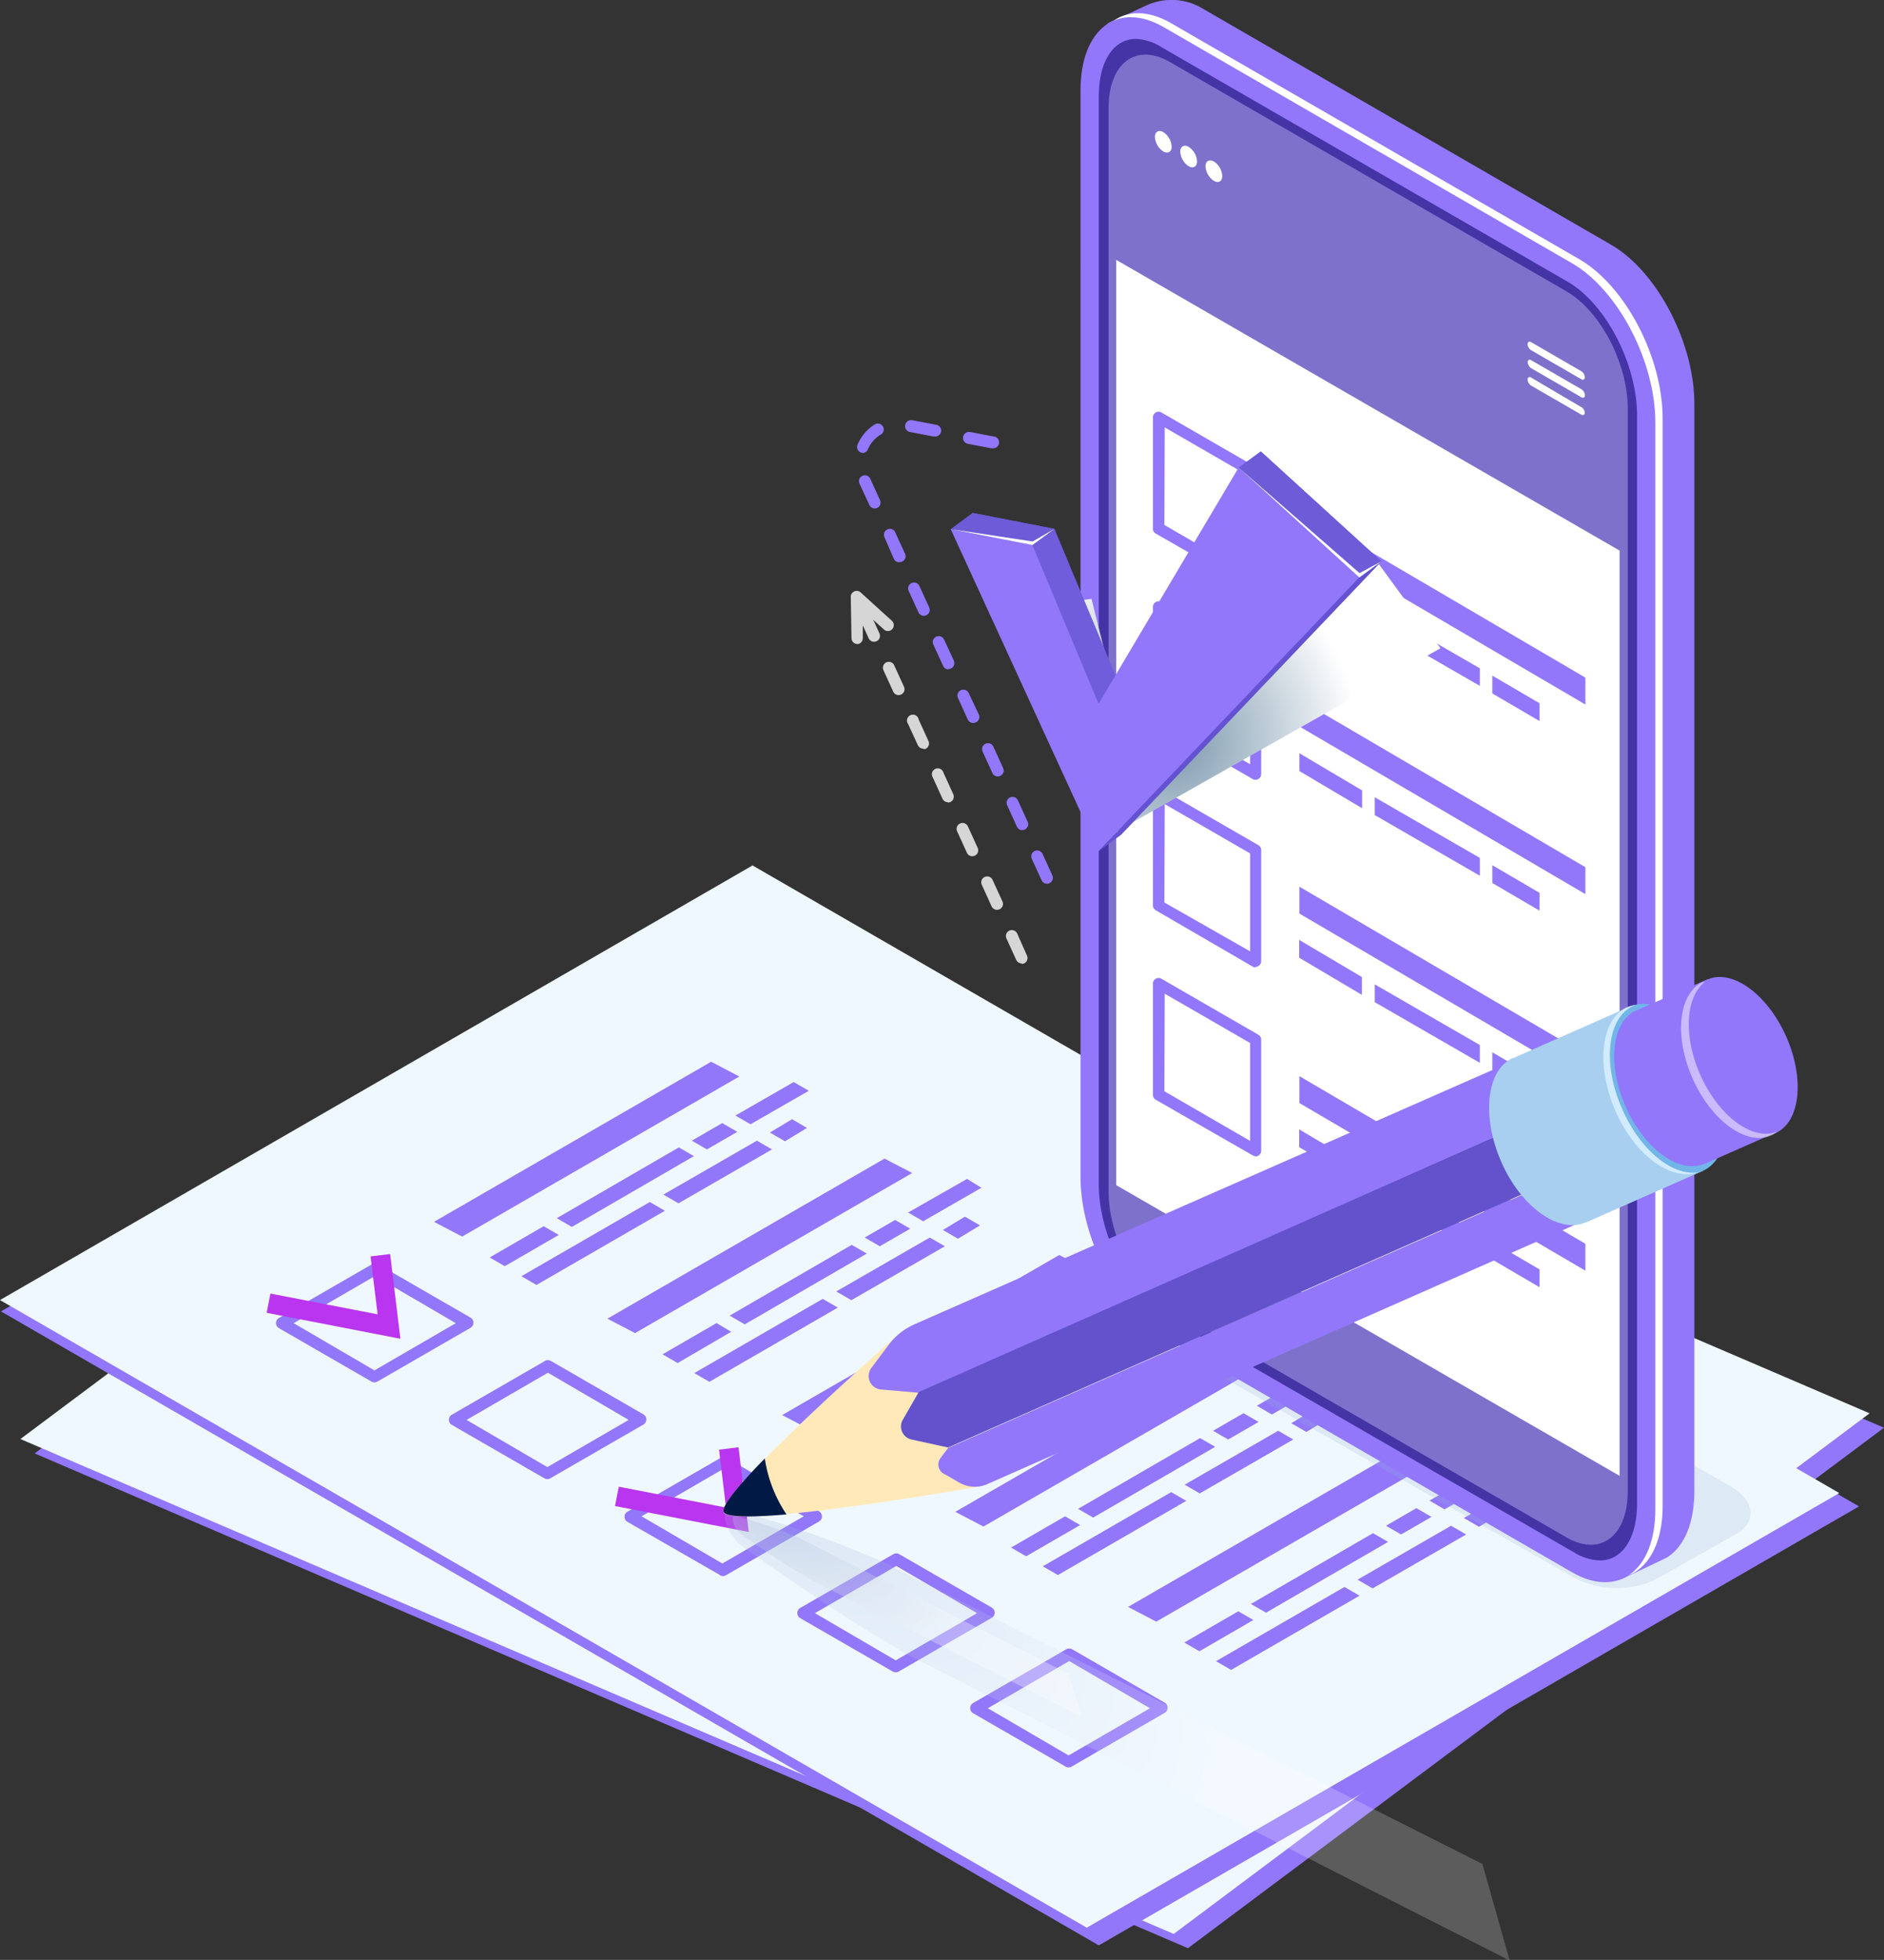
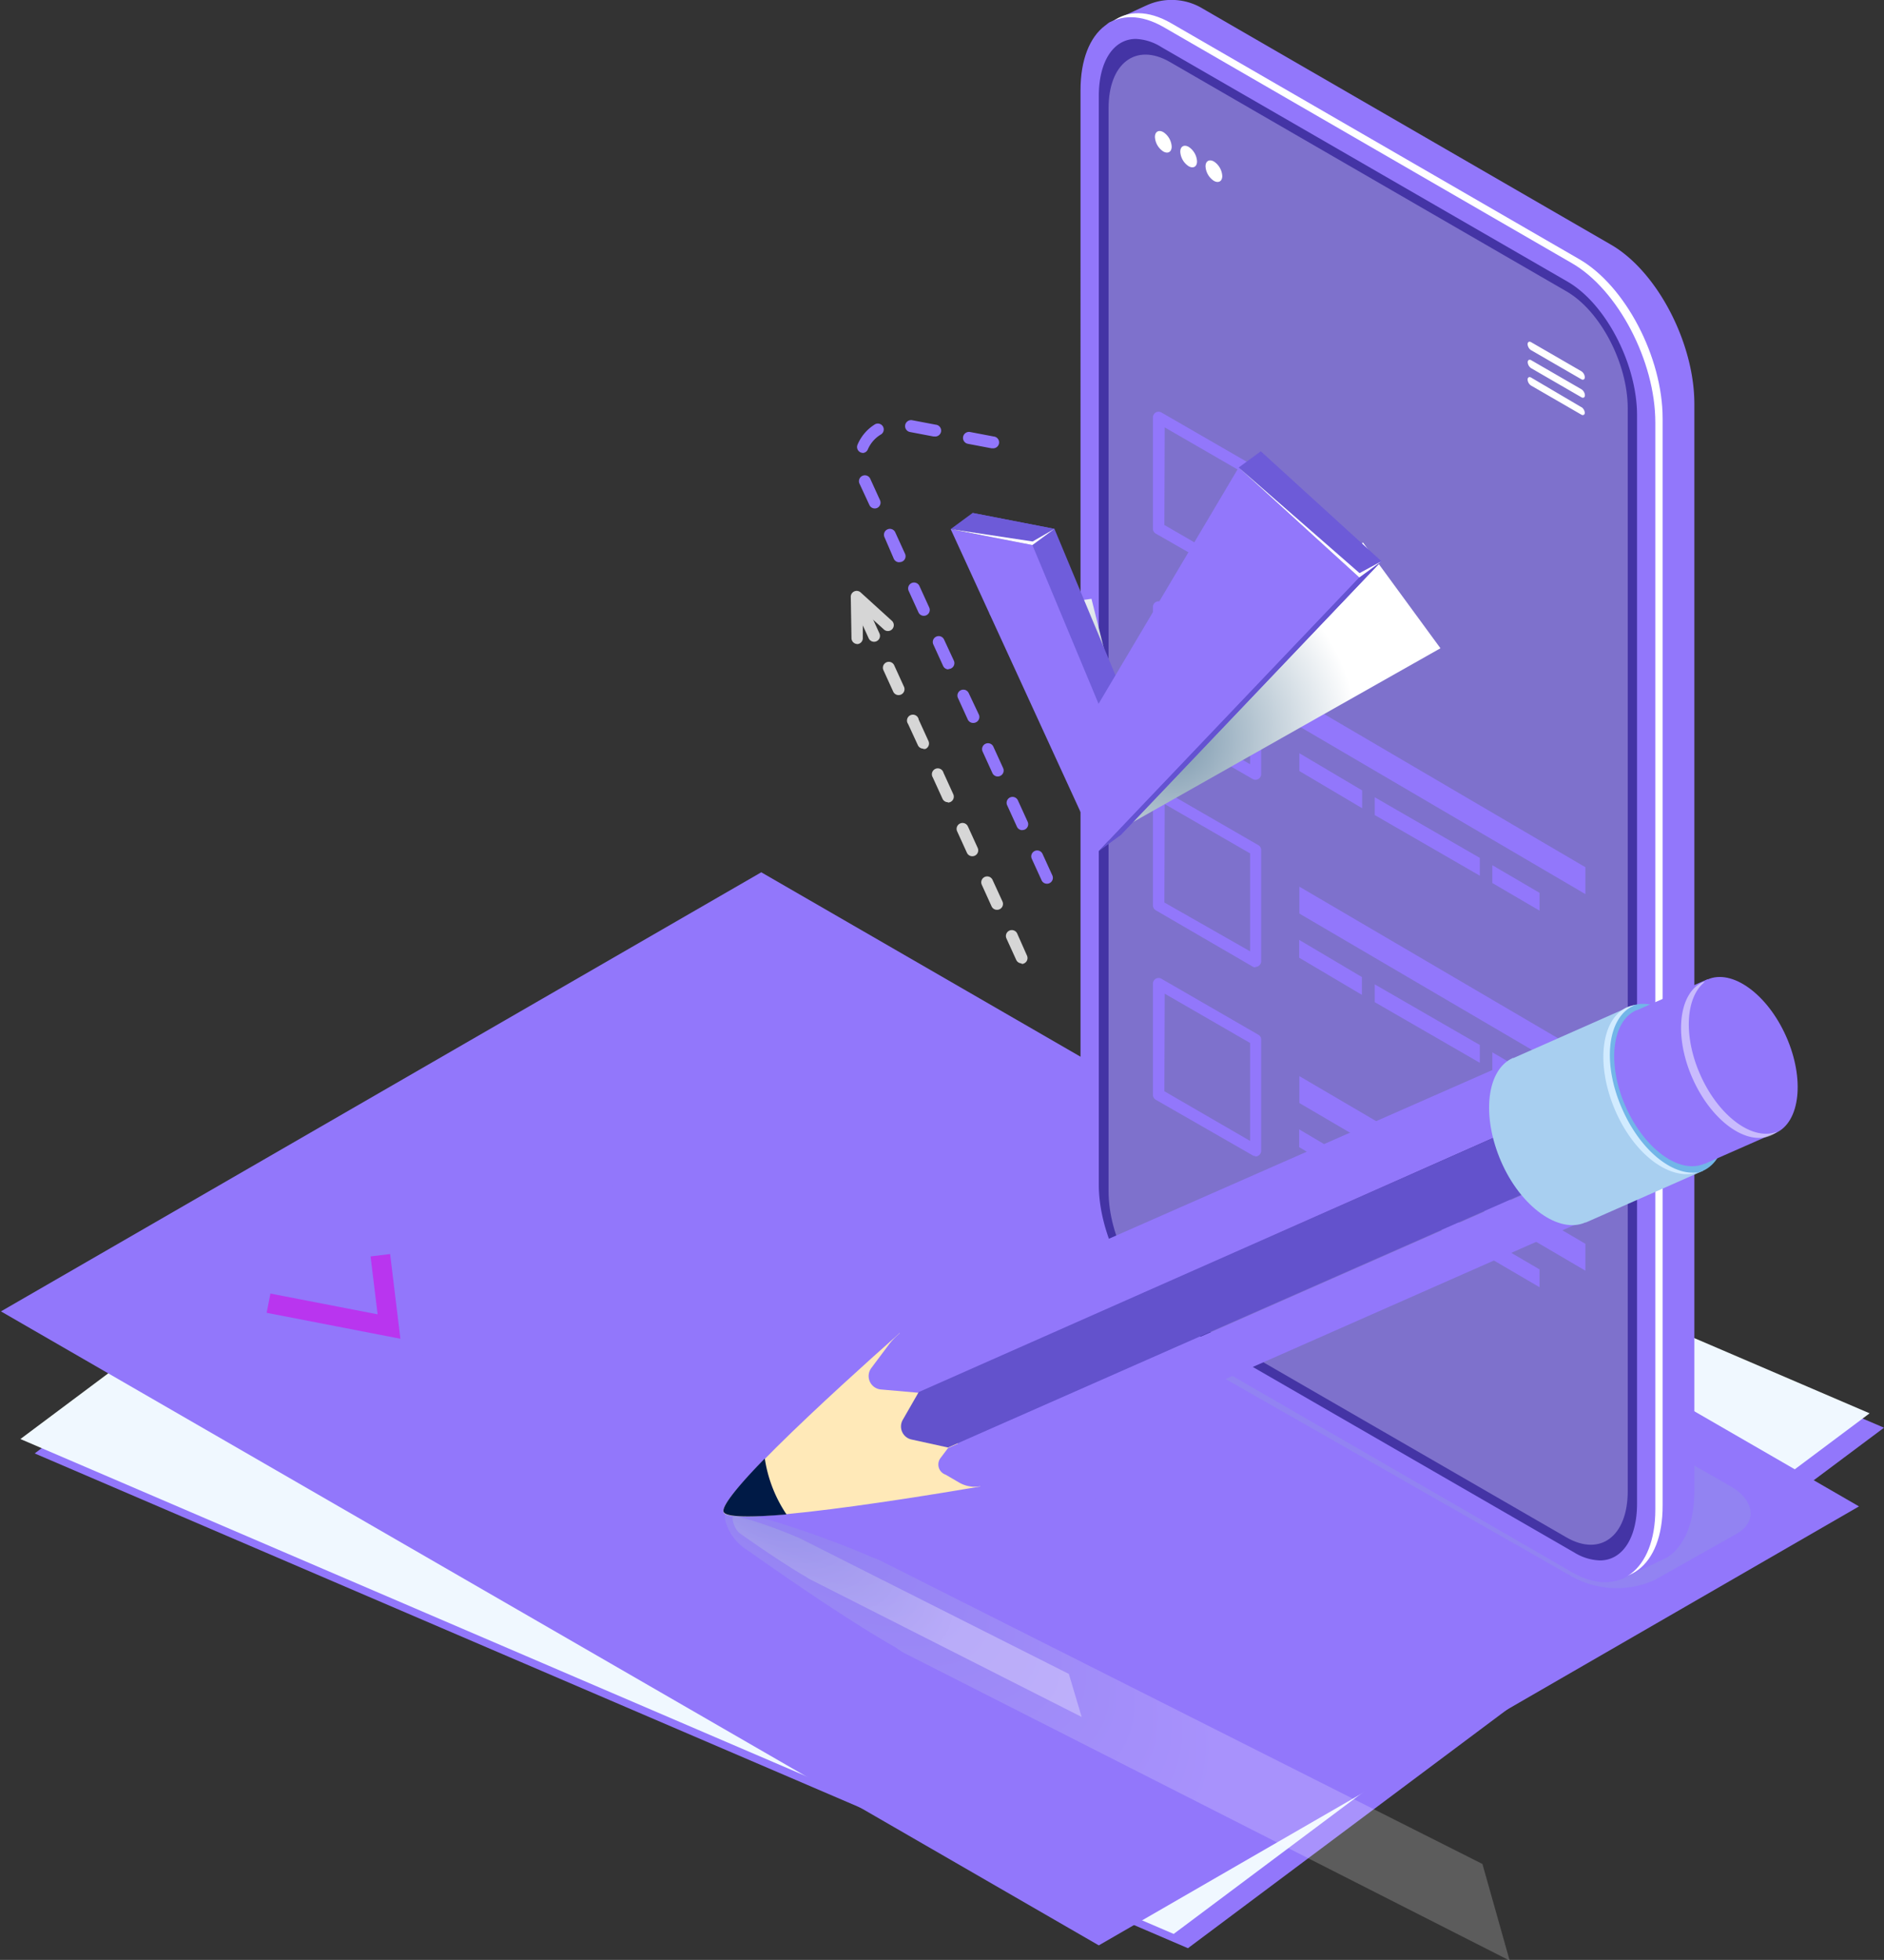
<svg xmlns="http://www.w3.org/2000/svg" xmlns:xlink="http://www.w3.org/1999/xlink" viewBox="0 0 159.75 166.13">
  <rect x="0" y="0" width="159.75" height="166.13" fill="#333333" stroke="none" />
  <defs>
    <style>.cls-1{isolation:isolate;}.cls-2{fill:#9277fb;}.cls-3{fill:#f0f8ff;}.cls-4{fill:#b935ef;}.cls-5{fill:#92b4d1;}.cls-11,.cls-5{opacity:0.2;}.cls-18,.cls-6{fill:#fff;}.cls-7{fill:#4434a5;}.cls-8{fill:#7e71cc;}.cls-11,.cls-12,.cls-9{mix-blend-mode:multiply;}.cls-9{fill:url(#radial-gradient);}.cls-10{fill:#ffe9b8;}.cls-11{fill:url(#radial-gradient-2);}.cls-12{opacity:0.3;fill:url(#radial-gradient-3);}.cls-13{mix-blend-mode:screen;fill:url(#radial-gradient-4);}.cls-14{fill:#6352cc;}.cls-15{fill:#a8cff0;}.cls-16{fill:#72b5e8;}.cls-17{fill:#d1ebff;}.cls-18{opacity:0.5;}.cls-19{fill:#001a46;}.cls-20{fill:#6f5ddb;}.cls-21{fill:#6452d1;}.cls-22{fill:#6d5bd8;}.cls-23{fill:#d6d6d6;}</style>
    <radialGradient id="radial-gradient" cx="99.04" cy="62.54" r="16.06" gradientUnits="userSpaceOnUse">
      <stop offset="0.06" stop-color="#7f9bb0" />
      <stop offset="1" stop-color="#fff" />
    </radialGradient>
    <radialGradient id="radial-gradient-2" cx="2572.53" cy="-780.69" r="48.16" gradientTransform="matrix(0.78, 0.62, -0.24, 0.3, -2129.98, -1236.42)" gradientUnits="userSpaceOnUse">
      <stop offset="0" stop-color="#819ec7" />
      <stop offset="1" stop-color="#fff" />
    </radialGradient>
    <radialGradient id="radial-gradient-3" cx="2569.52" cy="-776.85" r="24.66" xlink:href="#radial-gradient-2" />
    <radialGradient id="radial-gradient-4" cx="4050.23" cy="-8143.01" r="15.73" gradientTransform="matrix(1.15, 0, 0, 0.15, -4551.3, 1319.93)" gradientUnits="userSpaceOnUse">
      <stop offset="0" stop-color="#fff" />
      <stop offset="0.13" stop-color="#ff63ce" />
      <stop offset="1" />
    </radialGradient>
  </defs>
  <title>Graphic2</title>
  <g class="cls-1">
    <g id="Слой_2" data-name="Слой 2">
      <g id="Слой_1-2" data-name="Слой 1">
        <polygon class="cls-2" points="100.73 165.14 159.75 121.02 61.96 79.07 2.94 123.2 100.73 165.14" />
        <polygon class="cls-3" points="99.52 163.93 158.53 119.8 60.75 77.86 1.73 121.98 99.52 163.93" />
        <polygon class="cls-2" points="93.17 164.9 157.63 127.69 64.55 73.94 0.08 111.16 93.17 164.9" />
-         <polygon class="cls-3" points="92.15 163.4 155.96 126.56 63.81 73.36 0 110.2 92.15 163.4" />
        <path class="cls-2" d="M31.5,117.11l-7.85-4.53a.5.5,0,0,1,0-.86l7.9-4.56a.5.5,0,0,1,.5,0l7.85,4.53a.5.5,0,0,1,0,.86L32,117.11a.5.5,0,0,1-.5,0Zm.3-8.95-6.9,4,6.85,4,6.9-4Z" />
        <path class="cls-2" d="M58.66,96.69l1.28.74,2.58-1.49-1.28-.74Zm5.52,0-7.93,4.57,1.28.74,7.93-4.57ZM48.49,104l10.35-6-1.28-.74-10.35,6Zm18.67-9.13L65.28,96l1.28.74,1.87-1.13ZM60.3,90,36.8,103.57l2.39,1.25,23.5-13.57Zm7,1.72-4.94,2.84,1.28.74,4.94-2.84ZM46.1,103.94l-4.58,2.65,1.28.74,4.58-2.65Zm9-2.05-10.89,6.29,1.28.74,10.89-6.29Z" />
        <polygon class="cls-4" points="33.95 113.48 33.08 106.3 31.42 106.5 32.02 111.41 22.93 109.65 22.61 111.28 33.95 113.48" />
        <path class="cls-2" d="M46.16,125.31l-7.85-4.53a.5.5,0,0,1,0-.86l7.9-4.56a.5.5,0,0,1,.5,0l7.85,4.53a.5.5,0,0,1,0,.86l-7.9,4.56a.5.5,0,0,1-.5,0Zm.3-8.95-6.9,4,6.85,4,6.9-4Z" />
        <path class="cls-2" d="M73.32,104.9l1.28.74,2.58-1.49-1.28-.74Zm5.52,0-7.93,4.57,1.28.74,7.93-4.57Zm-15.69,7.36,10.35-6-1.28-.74-10.35,6Zm18.67-9.13-1.87,1.13,1.28.74,1.87-1.13ZM75,98.21l-23.5,13.57L53.85,113l23.5-13.57Zm7,1.72L77,102.78l1.28.74,4.94-2.84ZM60.76,112.15l-4.58,2.65,1.28.74L62,112.89Zm9-2.05-10.89,6.29,1.28.74,10.89-6.29Z" />
        <path class="cls-2" d="M61,133.48,53.2,129a.5.5,0,0,1,0-.86l7.9-4.56a.5.5,0,0,1,.5,0l7.85,4.53a.5.5,0,0,1,0,.86l-7.9,4.56a.5.5,0,0,1-.5,0Zm.3-8.95-6.9,4,6.85,4,6.9-4Z" />
        <path class="cls-2" d="M88.21,113.07l1.28.74,2.58-1.49-1.28-.74Zm5.52,0-7.93,4.57,1.28.74L95,113.79ZM78,120.42l10.35-6-1.28-.74-10.35,6Zm18.67-9.13-1.87,1.13,1.28.74L98,112Zm-6.85-4.91-23.5,13.57,2.39,1.25,23.5-13.57Zm7,1.72-4.94,2.84,1.28.74,4.94-2.84ZM75.65,120.32,71.06,123l1.28.74,4.58-2.65Zm9-2.05-10.89,6.29,1.28.74L86,119Z" />
-         <polygon class="cls-4" points="63.49 129.86 62.62 122.68 60.97 122.88 61.56 127.79 52.47 126.02 52.15 127.66 63.49 129.86" />
        <path class="cls-2" d="M75.7,141.69l-7.85-4.53a.5.5,0,0,1,0-.86l7.9-4.56a.5.5,0,0,1,.5,0l7.85,4.53a.5.5,0,0,1,0,.86l-7.9,4.56a.5.5,0,0,1-.5,0Zm.3-8.95-6.9,4,6.85,4,6.9-4Z" />
        <path class="cls-2" d="M102.86,121.28l1.28.74,2.58-1.49-1.28-.74Zm5.52,0-7.93,4.57,1.28.74,7.93-4.57Zm-15.69,7.36,10.35-6-1.28-.74-10.35,6Zm18.67-9.13-1.87,1.13,1.28.74,1.87-1.13Zm-6.85-4.91L81,128.15l2.39,1.25,23.5-13.57Zm7,1.72-4.94,2.84,1.28.74,4.94-2.84ZM90.31,128.53l-4.58,2.65,1.28.74,4.58-2.65Zm9-2.05-10.89,6.29,1.28.74,10.89-6.29Z" />
        <path class="cls-2" d="M90.36,149.75l-7.85-4.53a.5.5,0,0,1,0-.86l7.9-4.56a.5.5,0,0,1,.5,0l7.85,4.53a.5.5,0,0,1,0,.86l-7.9,4.56a.5.5,0,0,1-.5,0Zm.3-8.95-6.9,4,6.85,4,6.9-4Z" />
-         <path class="cls-2" d="M117.52,129.33l1.28.74,2.58-1.49-1.28-.74Zm5.52,0-7.93,4.57,1.28.74,7.93-4.57Zm-15.69,7.37,10.35-6-1.28-.74-10.35,6ZM126,127.55l-1.87,1.13,1.28.74,1.87-1.13Zm-6.85-4.91-23.5,13.57,2.39,1.25,23.5-13.57Zm7,1.72-4.94,2.84,1.28.74,4.94-2.84ZM105,136.58l-4.58,2.65,1.28.74,4.58-2.65Zm9-2.06-10.89,6.29,1.28.74,10.89-6.29Z" />
        <path class="cls-5" d="M140.3,133.93l6.92-3.9c1.8-1,1.58-2.86-.5-4.06l-37.54-21.4a7.81,7.81,0,0,0-7-.29l-6.92,3.9c-1.8,1-1.58,2.86.5,4.06l37.54,21.4A7.81,7.81,0,0,0,140.3,133.93Z" />
        <path class="cls-2" d="M136.59,131.71l-34.6-20c-3.9-2.25-7.07-8.3-7.07-13.5V6.08c0-2.65-2.18-3.23-.86-4.18.05,0,3.09-1.42,3.15-1.44A5.1,5.1,0,0,1,102,.74l34.6,20c3.9,2.25,7.07,8.3,7.07,13.5v92.14c0,2.77-.89,4.74-2.32,5.64-.08.05-3.75,1.79-3.84,1.83C136.24,134.25,138.3,132.69,136.59,131.71Z" />
        <path class="cls-6" d="M133.91,132.94l-34.6-20c-3.9-2.25-7.07-8.3-7.07-13.5V7.31c0-5.2,3.16-7.6,7.07-5.34l34.6,20c3.9,2.25,7.07,8.3,7.07,13.5v92.14C141,132.8,137.81,135.19,133.91,132.94Z" />
        <path class="cls-2" d="M133.29,133.27l-34.6-20c-3.9-2.25-7.07-8.3-7.07-13.5V7.65c0-5.2,3.16-7.6,7.07-5.34l34.6,20c3.9,2.25,7.07,8.3,7.07,13.5v92.14C140.36,133.13,137.19,135.52,133.29,133.27Z" />
        <path class="cls-7" d="M135.66,132.27a4.39,4.39,0,0,1-2.17-.67L99.07,111.74c-3.26-1.88-5.9-7-5.9-11.33V8.15c0-2.94,1.24-4.85,3.15-4.85A4.39,4.39,0,0,1,98.49,4l34.42,19.87c3.26,1.88,5.9,7,5.9,11.33v92.26C138.81,130.37,137.57,132.27,135.66,132.27Z" />
        <path class="cls-8" d="M94,101V9.17c0-3.82,2.32-5.57,5.19-3.92L132.83,24.7c2.86,1.65,5.19,6.09,5.19,9.91V126.4c0,3.82-2.32,5.57-5.19,3.92L99.15,110.87C96.29,109.22,94,104.78,94,101Z" />
-         <polygon class="cls-6" points="94.65 100.46 137.33 125.1 137.33 46.67 94.65 22.03 94.65 100.46" />
        <path class="cls-6" d="M129.82,29.68l4.27,2.47c.16.09.29,0,.29-.17a.65.65,0,0,0-.29-.51L129.82,29c-.16-.09-.29,0-.29.17A.65.65,0,0,0,129.82,29.68ZM134.1,33l-4.27-2.47c-.16-.09-.29,0-.29.17a.65.65,0,0,0,.29.51l4.27,2.47c.16.09.29,0,.29-.17A.65.65,0,0,0,134.1,33Zm0,1.52L129.82,32c-.16-.09-.29,0-.29.17a.65.65,0,0,0,.29.51l4.27,2.47c.16.09.29,0,.29-.17A.65.65,0,0,0,134.1,34.51Z" />
        <path class="cls-6" d="M103.64,14.92c0,.45-.32.63-.71.41a1.57,1.57,0,0,1-.71-1.23c0-.45.32-.63.71-.41A1.57,1.57,0,0,1,103.64,14.92Z" />
        <path class="cls-6" d="M101.5,13.68c0,.45-.32.63-.71.41a1.57,1.57,0,0,1-.71-1.23c0-.45.32-.63.71-.41A1.57,1.57,0,0,1,101.5,13.68Z" />
        <path class="cls-6" d="M99.35,12.43c0,.45-.32.63-.71.41a1.57,1.57,0,0,1-.71-1.23c0-.45.32-.63.71-.41A1.57,1.57,0,0,1,99.35,12.43Z" />
-         <path class="cls-2" d="M130.54,59.61l-4-2.34v1.51l4,2.34Zm3.89-2.17L110.18,43.23v2.28l24.25,14.21Zm-8.95-.79-8.91-5.14V53l8.91,5.14Zm-10-5.76-5.32-3.15v1.51l5.32,3.15Z" />
        <path class="cls-2" d="M106.45,50a.48.48,0,0,1-.24-.07L98,45.23a.48.48,0,0,1-.24-.42V35.39a.48.48,0,0,1,.73-.42l8.21,4.74a.48.48,0,0,1,.24.42v9.42a.49.49,0,0,1-.48.48Zm-7.72-5.5L106,48.71v-8.3l-7.24-4.18Z" />
        <path class="cls-2" d="M130.54,75.68l-4-2.34v1.51l4,2.34Zm3.89-2.17L110.18,59.3v2.28l24.25,14.21Zm-8.95-.79-8.91-5.14v1.51l8.91,5.14ZM115.5,67l-5.32-3.15v1.51l5.32,3.15Z" />
        <path class="cls-2" d="M106.45,66.1a.48.48,0,0,1-.24-.07L98,61.3a.48.48,0,0,1-.24-.42V51.46a.48.48,0,0,1,.73-.42l8.21,4.74a.48.48,0,0,1,.24.42v9.42a.49.49,0,0,1-.48.48Zm-7.72-5.5L106,64.78v-8.3L98.72,52.3Z" />
        <path class="cls-2" d="M130.54,91.54l-4-2.34V90.7l4,2.34Zm3.89-2.17L110.18,75.16v2.28l24.25,14.21Zm-8.95-.79-8.91-5.14v1.51l8.91,5.14Zm-10-5.76-5.32-3.15v1.51l5.32,3.15Z" />
        <path class="cls-2" d="M106.45,82a.48.48,0,0,1-.24-.07L98,77.16a.48.48,0,0,1-.24-.42V67.32a.48.48,0,0,1,.73-.42l8.21,4.74a.48.48,0,0,1,.24.42v9.42a.49.49,0,0,1-.48.48Zm-7.72-5.5L106,80.64v-8.3l-7.24-4.18Z" />
        <path class="cls-2" d="M130.54,107.6l-4-2.34v1.51l4,2.34Zm3.89-2.17L110.18,91.22v2.28l24.25,14.21Zm-8.95-.79-8.91-5.14V101l8.91,5.14Zm-10-5.76-5.32-3.15v1.51l5.32,3.15Z" />
        <path class="cls-2" d="M106.45,98a.48.48,0,0,1-.24-.07L98,93.22a.48.48,0,0,1-.24-.42V83.39a.48.48,0,0,1,.73-.42l8.21,4.74a.48.48,0,0,1,.24.42v9.42a.49.49,0,0,1-.48.48Zm-7.72-5.5L106,96.71v-8.3l-7.24-4.18Z" />
        <polygon class="cls-9" points="83.89 51.96 94.65 70.49 122.14 54.95 115.57 45.98 96.14 65.11 92.55 50.76 83.89 51.96" />
        <path class="cls-10" d="M83.13,126l-6.84-13s-15.6,13.69-14.94,15.19S83.13,126,83.13,126Z" />
        <path class="cls-11" d="M125.7,158l-51-25.69s-.43-.2-.61-.25a81.73,81.73,0,0,0-11.63-4h0c-.8-.21-1.17,0-.91,1a4.24,4.24,0,0,0,1.87,2.37h0s7.66,5.47,12.56,8.24a6.14,6.14,0,0,0,.83.52l0,0h0l51.2,26Z" />
        <path class="cls-12" d="M90.63,141.89,67.77,130.37l-.27-.11a36.65,36.65,0,0,0-5.21-1.79h0c-.36-.09-.1,1.08.43,1.49h0s3.44,2.46,5.63,3.7a2.76,2.76,0,0,0,.37.23h0l23,11.65Z" />
        <ellipse class="cls-13" cx="119.06" cy="98.12" rx="18.14" ry="2.36" transform="translate(-29.12 55.17) rotate(-23.33)" />
        <path class="cls-2" d="M128.25,89.95l-50.7,22.3a5.53,5.53,0,0,0-2.2,1.75l-1.46,1.95a1.14,1.14,0,0,0,.82,1.83l3.19.28,52.34-23.2Z" />
        <path class="cls-14" d="M130.25,94.84,77.9,118l-1.35,2.35a1.13,1.13,0,0,0,.74,1.67l3.1.68,51.11-22.53Z" />
        <path class="cls-2" d="M131.5,100.22l2.4,3.44L83.72,125.8a2.64,2.64,0,0,1-2.39-.13L80.18,125a.91.91,0,0,1-.43-1.41l.64-.85Z" />
        <path class="cls-15" d="M144.41,99.24l-6.19-13.93-9.88,4.37h0l-.06,0c-2.24,1-2.67,4.92-1,8.77s4.91,6.16,7.15,5.17l.05,0h0Z" />
        <ellipse class="cls-16" cx="141.29" cy="92.29" rx="4.44" ry="7.62" transform="translate(-25.29 65.27) rotate(-23.94)" />
        <path class="cls-17" d="M137.55,94c-1.71-3.85-1.28-7.77,1-8.77l.15-.05a2.67,2.67,0,0,0-.73.2c-2.24,1-2.67,4.92-1,8.77s4.77,6,7,5.22C141.81,99.7,139.08,97.5,137.55,94Z" />
        <path class="cls-2" d="M150.58,96l-5.78-13-6,2.63h0l-.05,0c-2.09.93-2.5,4.59-.9,8.19s4.58,5.75,6.68,4.82l.05,0h0Z" />
        <ellipse class="cls-2" cx="147.67" cy="89.54" rx="4.14" ry="7.12" transform="translate(-23.63 67.62) rotate(-23.94)" />
        <path class="cls-18" d="M144.17,91.1c-1.45-3.27-1.24-6.6.39-7.87l-.14,0c-2.09.93-2.5,4.59-.9,8.19s4.58,5.75,6.68,4.82a2.47,2.47,0,0,0,.51-.32C148.62,96.76,145.73,94.62,144.17,91.1Z" />
        <path class="cls-19" d="M64.85,123.63a11.54,11.54,0,0,0,1.84,4.74c-2.92.25-5.12.26-5.33-.21S62.68,125.84,64.85,123.63Z" />
        <polygon class="cls-20" points="82.47 43.48 95.02 70.79 117.13 47.58 106.9 38.26 95.02 58.29 89.41 44.83 82.47 43.48" />
        <polygon class="cls-2" points="80.61 44.85 93.15 72.16 115.26 48.95 105.03 39.63 93.15 59.66 87.54 46.2 80.61 44.85" />
        <polygon class="cls-21" points="117.13 47.58 115.26 48.95 93.15 72.16 95.02 70.79 117.13 47.58" />
        <polygon class="cls-22" points="82.47 43.48 80.61 44.85 87.54 46.2 89.41 44.83 82.47 43.48" />
        <polygon class="cls-22" points="115.26 48.95 105.03 39.63 106.9 38.26 117.13 47.58 115.26 48.95" />
        <polygon class="cls-6" points="87.56 45.9 80.61 44.85 87.54 46.2 89.41 44.83 87.56 45.9" />
        <polygon class="cls-6" points="115.26 48.95 105.03 39.63 115.28 48.58 117.13 47.58 115.26 48.95" />
        <path class="cls-2" d="M88.77,74.91a.5.5,0,0,1-.45-.29l-.83-1.82a.5.5,0,1,1,.91-.42l.83,1.82a.5.5,0,0,1-.45.71Zm-2.09-4.54a.5.5,0,0,1-.45-.29l-.83-1.82a.5.5,0,1,1,.91-.42l.83,1.82a.5.5,0,0,1-.25.66A.51.51,0,0,1,86.68,70.36ZM84.6,65.82a.5.5,0,0,1-.45-.29l-.83-1.82a.5.5,0,1,1,.91-.42l.83,1.82a.5.5,0,0,1-.25.66A.51.51,0,0,1,84.6,65.82Zm-2.09-4.54a.5.5,0,0,1-.45-.29l-.83-1.82a.5.5,0,1,1,.91-.42L83,60.57a.5.5,0,0,1-.25.66A.51.51,0,0,1,82.51,61.28Zm-2.09-4.54a.5.5,0,0,1-.45-.29l-.83-1.82a.5.5,0,1,1,.91-.42L80.88,56a.5.5,0,0,1-.45.71Zm-2.09-4.54a.5.5,0,0,1-.45-.29l-.83-1.82a.5.5,0,0,1,.91-.42l.83,1.82a.5.5,0,0,1-.45.71Zm-2.09-4.54a.5.5,0,0,1-.45-.29L75,45.54a.5.5,0,1,1,.91-.42l.83,1.82a.5.5,0,0,1-.45.71ZM74.17,43.1a.5.5,0,0,1-.45-.29L72.88,41a.5.5,0,1,1,.91-.42l.83,1.82a.5.5,0,0,1-.25.66A.51.51,0,0,1,74.17,43.1Zm-1-4.71a.5.5,0,0,1-.46-.69A3.73,3.73,0,0,1,74.14,36a.5.5,0,1,1,.52.85,2.71,2.71,0,0,0-1.08,1.26A.5.5,0,0,1,73.12,38.4ZM84.17,38h-.1l-2-.38a.5.5,0,0,1,.19-1l2,.38a.5.5,0,0,1-.09,1Zm-4.91-1h-.1l-2-.38a.5.5,0,0,1,.19-1l2,.38a.5.5,0,0,1-.1,1Z" />
        <path class="cls-23" d="M86.62,81.66a.5.5,0,0,1-.45-.29l-.83-1.82a.5.5,0,1,1,.91-.42L87.08,81a.5.5,0,0,1-.45.71Zm-2.09-4.54a.5.5,0,0,1-.45-.29L83.25,75a.5.5,0,1,1,.91-.42L85,76.41a.5.5,0,0,1-.45.71Zm-2.09-4.54a.5.5,0,0,1-.45-.29l-.83-1.82a.5.5,0,0,1,.91-.42l.83,1.82a.5.5,0,0,1-.45.71ZM80.37,68a.5.5,0,0,1-.45-.29l-.83-1.82A.5.5,0,1,1,80,65.5l.83,1.82a.5.5,0,0,1-.45.71Zm-2.09-4.54a.5.5,0,0,1-.45-.29L77,61.37A.5.5,0,1,1,77.9,61l.83,1.82a.5.5,0,0,1-.25.66A.51.51,0,0,1,78.28,63.48Zm-2.09-4.54a.5.5,0,0,1-.45-.29l-.83-1.82a.5.5,0,1,1,.91-.42l.83,1.82a.5.5,0,0,1-.45.71ZM74.11,54.4a.5.5,0,0,1-.45-.29l-.83-1.82a.5.5,0,1,1,.91-.42l.83,1.82a.5.5,0,0,1-.45.71Z" />
        <path class="cls-23" d="M72.7,54.59a.5.5,0,0,1-.5-.49l-.06-3.5a.5.5,0,0,1,.84-.38L75.6,52.6a.5.5,0,1,1-.67.74l-1.77-1.6,0,2.35a.5.5,0,0,1-.49.51Z" />
      </g>
    </g>
  </g>
</svg>